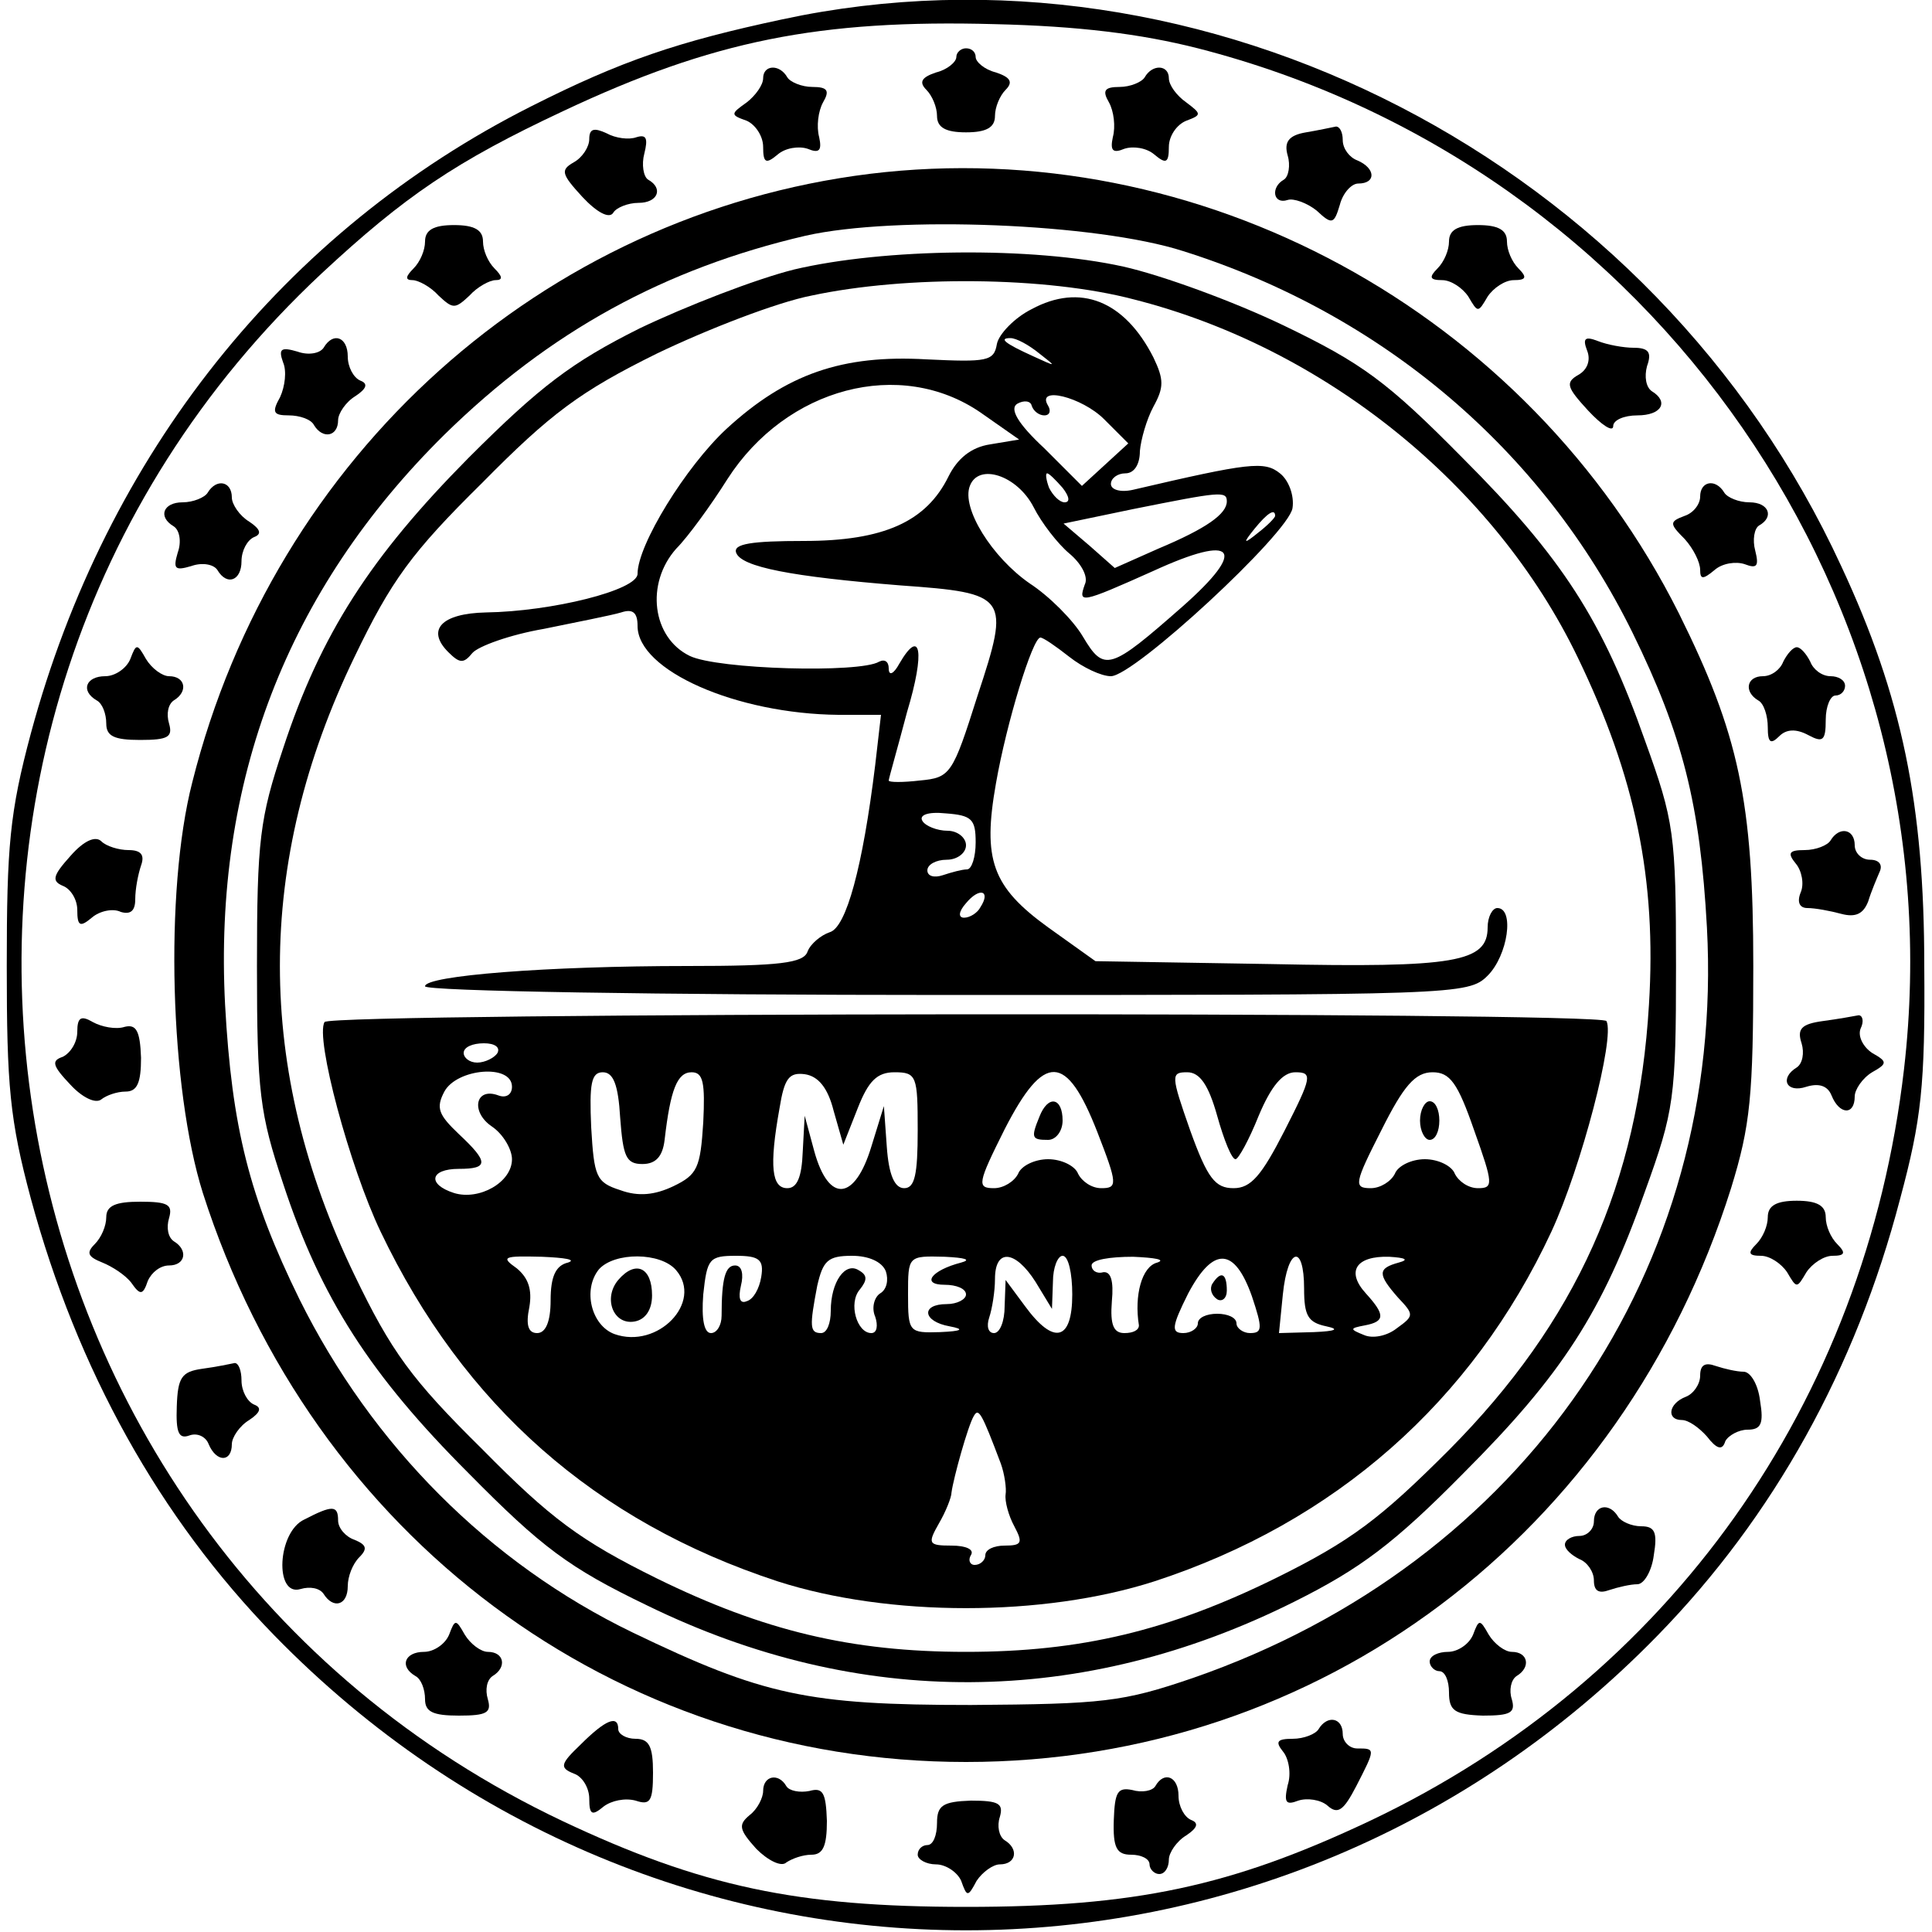
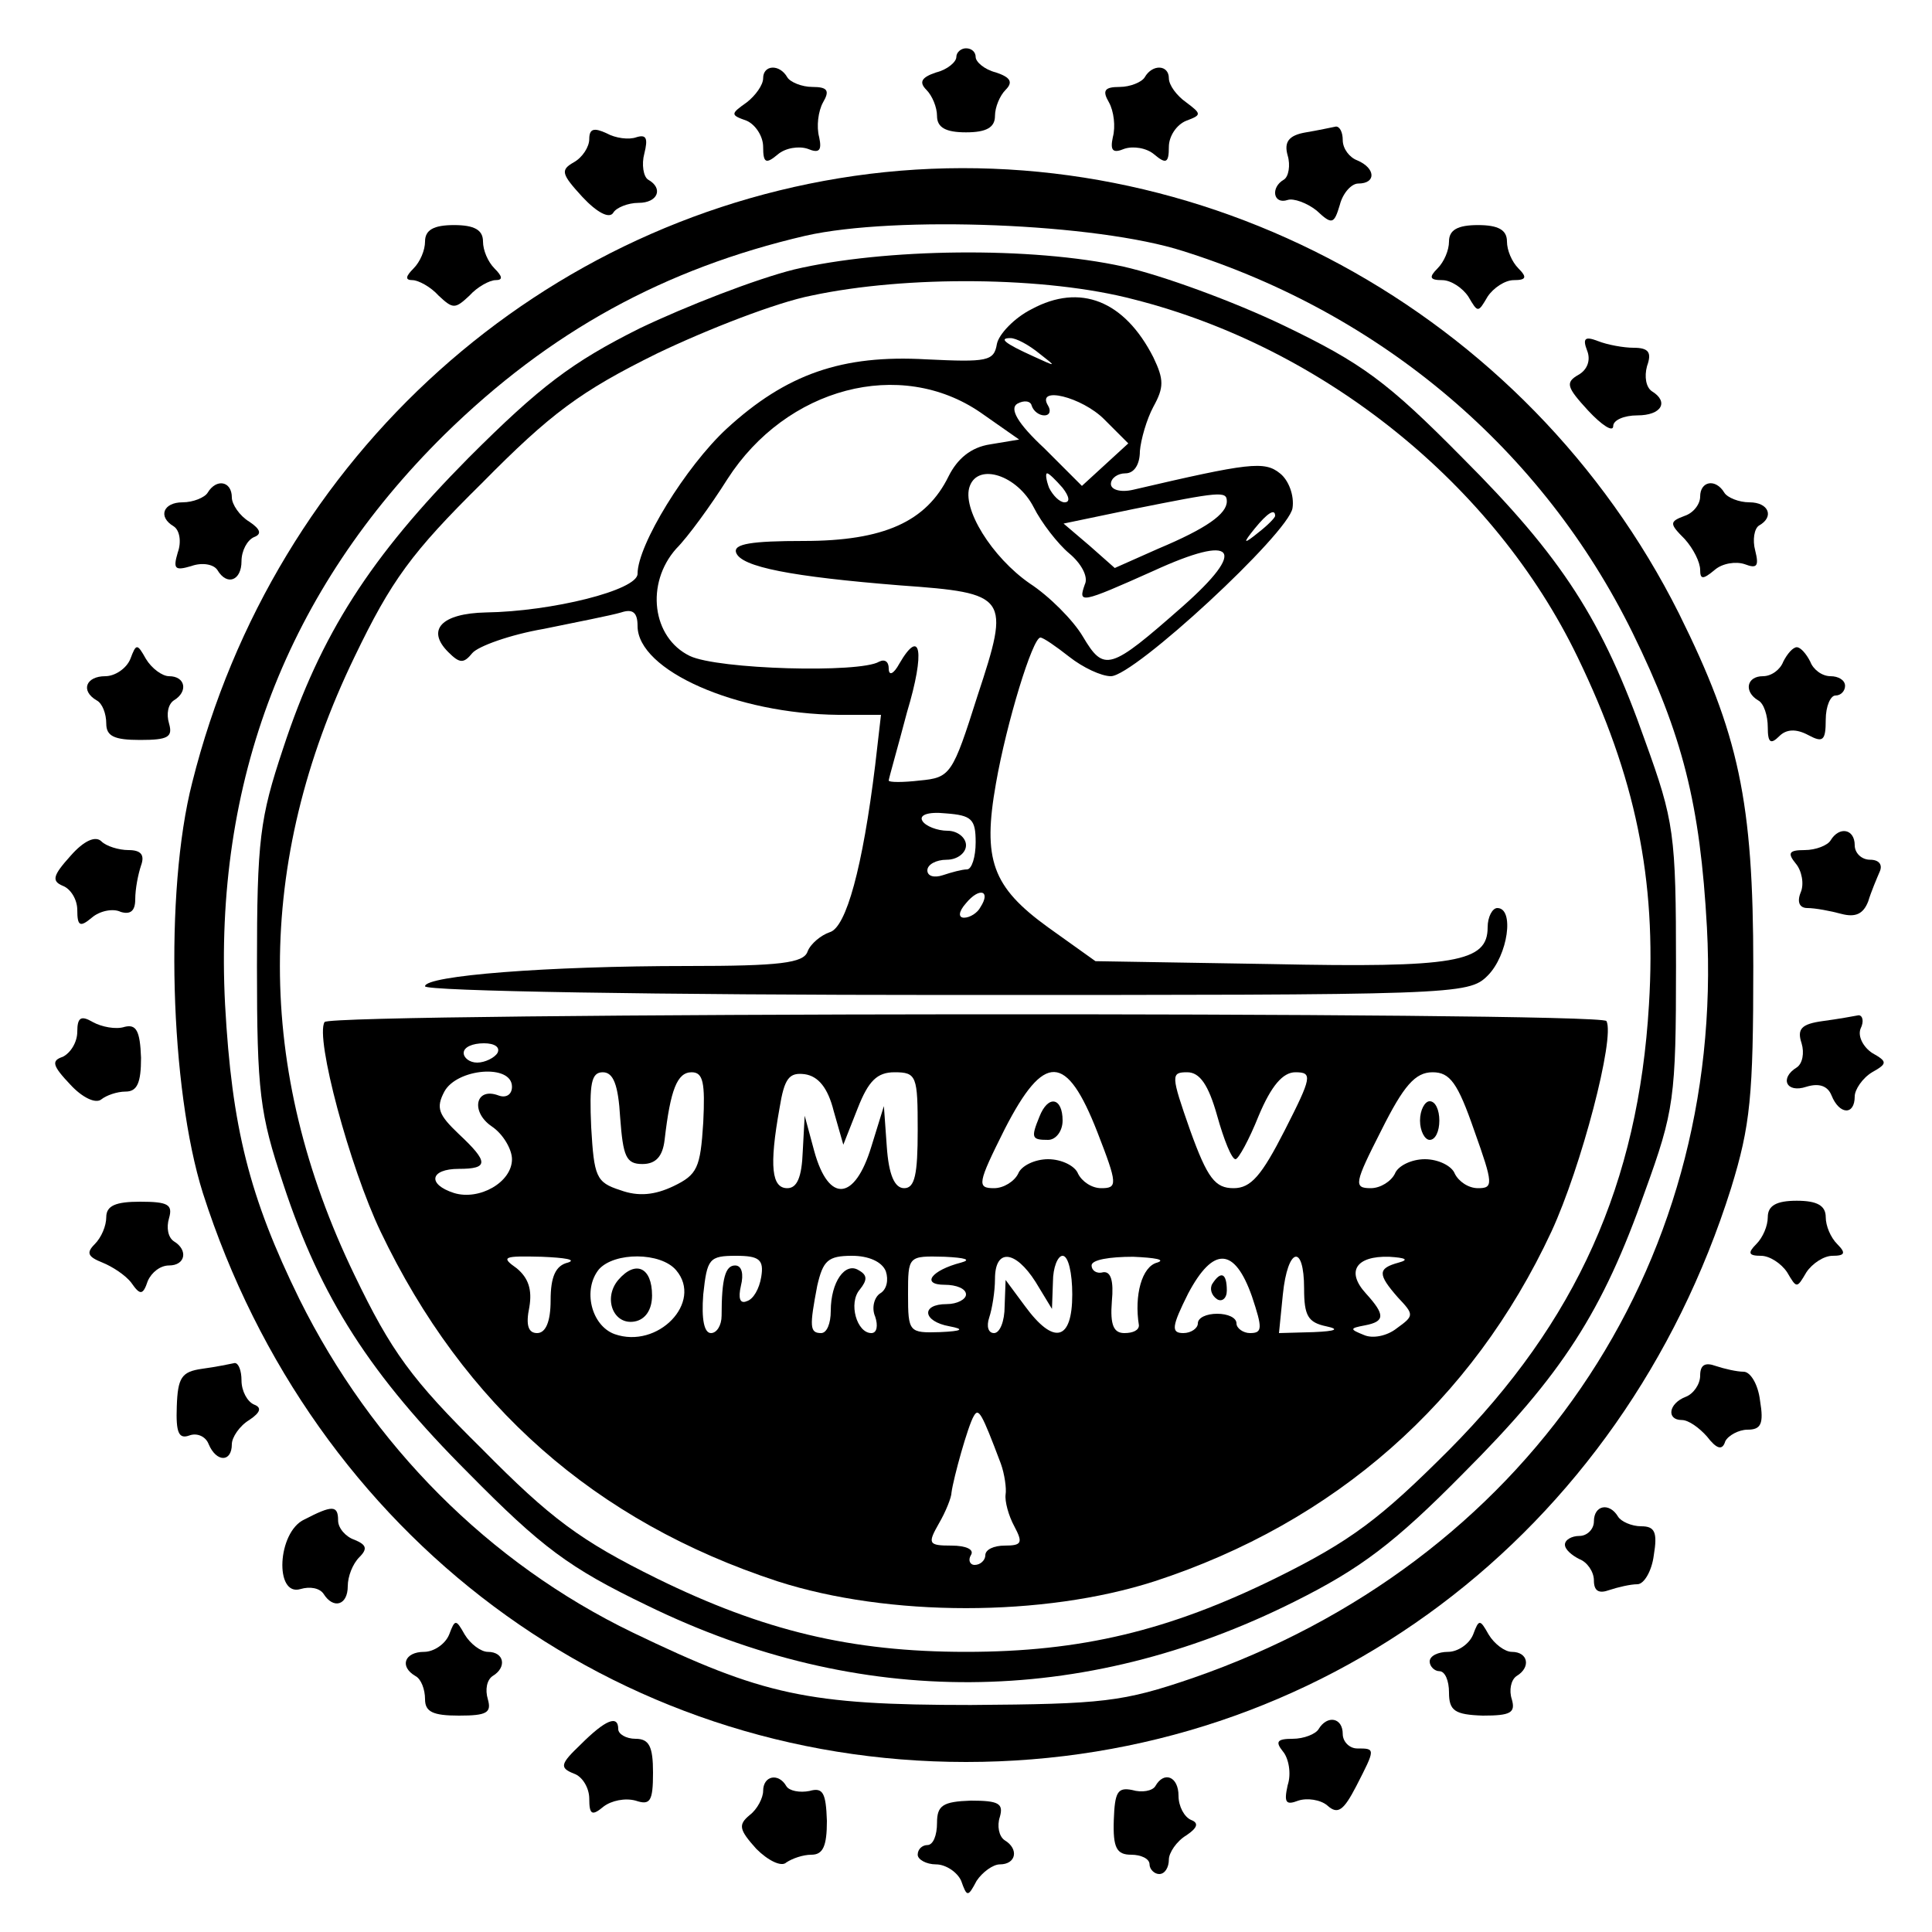
<svg xmlns="http://www.w3.org/2000/svg" version="1.0" width="200pt" height="200pt" viewBox="0 0 200 200" preserveAspectRatio="xMidYMid meet">
  <g transform="translate(0,200) scale(0.1,-0.1)" fill="#000000" stroke="none">
-     <path d="M810 1980 c-108 -23 -167 -43 -260 -90 -256 -129 -440 -360 -518 -649 -22 -82 -25 -117 -25 -241 0 -124 3 -159 25 -241 48 -177 133 -330 252 -452 397 -407 1035 -407 1432 0 120 123 205 276 251 452 22 82 26 117 25 241 0 167 -23 279 -86 414 -193 419 -659 660 -1096 566z m430 -30 c473 -121 787 -575 731 -1057 -40 -345 -243 -631 -553 -778 -144 -68 -243 -89 -418 -89 -175 0 -274 21 -418 89 -624 296 -754 1130 -249 1602 86 80 139 116 250 168 155 73 265 95 447 90 86 -2 151 -10 210 -25z" />
    <path d="M990 1941 c0 -5 -9 -13 -21 -16 -15 -5 -18 -10 -10 -18 6 -6 11 -18 11 -27 0 -12 9 -17 30 -17 21 0 30 5 30 17 0 9 5 21 11 27 8 8 5 13 -10 18 -12 3 -21 11 -21 16 0 5 -4 9 -10 9 -5 0 -10 -4 -10 -9z" />
    <path d="M790 1919 c0 -7 -8 -18 -17 -25 -17 -12 -17 -13 0 -19 9 -4 17 -16 17 -27 0 -17 3 -18 15 -8 8 7 22 9 31 6 12 -5 15 -2 12 12 -3 11 -1 27 4 36 7 12 5 16 -11 16 -11 0 -23 5 -26 10 -8 14 -25 13 -25 -1z" />
    <path d="M1185 1920 c-3 -5 -15 -10 -26 -10 -16 0 -18 -4 -11 -16 5 -9 7 -25 4 -36 -3 -14 0 -17 12 -12 9 3 23 1 31 -6 12 -10 15 -9 15 8 0 11 8 23 18 27 16 6 16 7 0 19 -10 7 -18 18 -18 25 0 14 -17 15 -25 1z" />
    <path d="M610 1856 c0 -8 -7 -19 -16 -24 -14 -8 -13 -12 9 -36 15 -16 28 -23 32 -16 3 5 15 10 26 10 20 0 26 15 10 24 -5 3 -7 16 -4 27 4 16 2 20 -8 17 -8 -3 -22 -1 -31 4 -13 6 -18 5 -18 -6z" />
    <path d="M1352 1863 c-18 -3 -23 -10 -19 -24 3 -10 1 -22 -4 -25 -14 -8 -11 -26 4 -21 6 2 20 -3 30 -11 16 -15 18 -14 24 6 3 12 12 22 19 22 19 0 18 16 -1 24 -8 3 -15 12 -15 21 0 8 -3 14 -7 14 -5 -1 -19 -4 -31 -6z" />
    <path d="M900 1820 c-338 -42 -616 -291 -701 -630 -29 -113 -23 -317 11 -425 114 -356 426 -589 790 -589 366 0 679 235 792 594 20 65 23 95 23 230 0 171 -15 240 -77 365 -157 313 -496 497 -838 455z m325 -80 c206 -65 372 -206 465 -395 52 -106 70 -178 77 -305 19 -354 -189 -658 -532 -777 -73 -25 -93 -27 -230 -28 -169 0 -215 10 -350 75 -149 72 -270 194 -345 345 -52 106 -70 178 -77 305 -12 231 64 429 227 590 109 107 228 172 374 206 93 21 301 13 391 -16z" />
    <path d="M822 1721 c-40 -10 -112 -38 -160 -61 -70 -35 -103 -60 -177 -134 -101 -102 -153 -182 -192 -301 -24 -72 -27 -94 -27 -225 0 -131 3 -153 27 -225 39 -119 91 -199 192 -300 76 -77 104 -98 185 -137 219 -107 450 -106 670 4 68 34 103 60 175 133 102 102 144 167 188 292 30 83 32 96 32 233 0 137 -2 150 -32 233 -44 125 -86 190 -189 293 -78 79 -104 98 -185 137 -52 25 -126 52 -166 61 -95 21 -248 19 -341 -3z m352 -31 c197 -50 373 -192 459 -370 60 -124 82 -230 74 -360 -11 -185 -75 -328 -207 -461 -71 -71 -101 -94 -180 -133 -110 -54 -201 -76 -320 -76 -119 0 -210 22 -320 76 -79 39 -110 62 -181 134 -73 72 -94 101 -132 180 -103 213 -103 427 0 640 38 79 59 108 132 180 71 72 102 95 181 134 52 25 124 53 160 60 98 21 243 20 334 -4z" />
    <path d="M1068 1680 c-18 -9 -34 -26 -36 -36 -3 -18 -10 -19 -73 -16 -87 5 -145 -15 -207 -72 -42 -39 -92 -120 -92 -150 0 -17 -89 -39 -157 -40 -46 -1 -62 -18 -39 -41 12 -12 16 -12 25 -1 6 7 39 19 74 25 34 7 70 14 80 17 12 4 17 0 17 -14 0 -46 102 -91 208 -92 l44 0 -6 -52 c-13 -106 -30 -168 -47 -173 -9 -3 -20 -12 -23 -20 -4 -12 -29 -15 -124 -15 -146 0 -272 -10 -272 -21 0 -5 243 -9 540 -9 527 0 540 0 560 20 21 21 28 70 10 70 -5 0 -10 -9 -10 -20 0 -36 -33 -42 -224 -38 l-182 3 -49 35 c-58 42 -68 70 -54 149 11 63 38 151 46 151 3 0 16 -9 30 -20 14 -11 33 -20 43 -20 24 0 184 148 188 174 2 13 -4 29 -13 36 -16 13 -32 11 -152 -17 -13 -3 -23 0 -23 6 0 6 7 11 15 11 9 0 15 9 15 23 1 12 7 33 14 46 11 20 11 28 0 51 -30 59 -76 77 -126 50z m8 -46 c18 -14 18 -14 -6 -3 -31 14 -36 19 -24 19 6 0 19 -7 30 -16z m-61 -61 l40 -28 -30 -5 c-20 -3 -34 -15 -43 -33 -23 -47 -67 -67 -150 -67 -54 0 -73 -3 -70 -12 5 -15 58 -25 170 -34 112 -8 114 -11 80 -114 -26 -82 -28 -85 -60 -88 -17 -2 -32 -2 -32 0 0 2 9 33 19 71 19 63 14 88 -8 50 -6 -11 -11 -13 -11 -5 0 7 -4 10 -10 7 -20 -12 -167 -8 -196 6 -39 19 -46 75 -14 111 12 12 36 45 53 72 61 95 179 126 262 69z m66 -3 c6 0 7 5 4 10 -13 21 35 9 58 -14 l25 -25 -24 -22 -24 -22 -39 39 c-28 26 -36 41 -28 46 7 4 14 3 15 -2 2 -6 8 -10 13 -10z m-11 -95 c8 -16 25 -38 37 -48 12 -10 20 -24 16 -32 -7 -20 -5 -20 71 14 85 39 98 23 30 -37 -75 -66 -81 -68 -103 -31 -10 17 -35 42 -55 55 -39 27 -71 78 -62 101 9 24 49 11 66 -22z m30 20 c7 -9 8 -15 2 -15 -5 0 -12 7 -16 15 -3 8 -4 15 -2 15 2 0 9 -7 16 -15z m170 -14 c0 -13 -21 -28 -71 -49 l-45 -20 -26 23 -27 23 72 15 c90 18 97 19 97 8z m50 -15 c0 -2 -8 -10 -17 -17 -16 -13 -17 -12 -4 4 13 16 21 21 21 13z m-310 -338 c0 -15 -4 -28 -9 -28 -5 0 -16 -3 -25 -6 -9 -3 -16 -1 -16 5 0 6 9 11 20 11 11 0 20 7 20 15 0 8 -9 15 -19 15 -11 0 -23 5 -26 10 -4 6 5 10 24 8 27 -2 31 -6 31 -30z m5 -67 c-3 -6 -11 -11 -17 -11 -6 0 -6 6 2 15 14 17 26 13 15 -4z" />
    <path d="M336 942 c-10 -16 26 -150 58 -217 86 -180 222 -300 411 -362 115 -37 275 -37 390 0 187 61 329 186 411 362 31 67 66 201 57 218 -6 10 -1320 9 -1327 -1z m179 -32 c-3 -5 -13 -10 -21 -10 -8 0 -14 5 -14 10 0 6 9 10 21 10 11 0 17 -4 14 -10z m15 -35 c0 -8 -6 -12 -14 -9 -24 9 -29 -17 -7 -32 12 -8 21 -24 21 -34 0 -24 -34 -43 -60 -35 -28 9 -25 25 5 25 31 0 31 7 0 36 -21 20 -24 27 -15 44 13 24 70 29 70 5z m112 -32 c3 -40 6 -48 23 -48 14 0 21 8 23 25 6 52 13 70 28 70 12 0 14 -11 12 -52 -3 -47 -6 -54 -31 -66 -19 -9 -36 -11 -55 -4 -25 8 -27 14 -30 65 -2 45 0 57 12 57 11 0 16 -13 18 -47z m221 7 l10 -35 15 38 c11 28 20 37 38 37 23 0 24 -4 24 -60 0 -46 -3 -60 -14 -60 -10 0 -16 14 -18 43 l-3 42 -13 -42 c-17 -56 -44 -59 -59 -5 l-10 37 -2 -37 c-1 -27 -6 -38 -16 -38 -16 0 -19 22 -8 83 5 31 10 37 26 35 14 -2 24 -14 30 -38z m273 -22 c21 -54 21 -58 4 -58 -10 0 -20 7 -24 15 -3 8 -17 15 -31 15 -14 0 -28 -7 -31 -15 -4 -8 -15 -15 -25 -15 -18 0 -17 5 11 61 41 80 64 79 96 -3z m124 17 c7 -25 15 -45 19 -45 3 0 14 20 24 45 13 31 25 45 38 45 18 0 17 -5 -11 -60 -24 -47 -35 -60 -53 -60 -19 0 -27 10 -45 60 -20 57 -20 60 -3 60 13 0 22 -13 31 -45z m266 -15 c20 -56 20 -60 4 -60 -10 0 -20 7 -24 15 -3 8 -17 15 -31 15 -14 0 -28 -7 -31 -15 -4 -8 -15 -15 -25 -15 -18 0 -17 5 11 60 23 46 35 60 53 60 18 0 26 -11 43 -60z m-938 -137 c-13 -3 -18 -15 -18 -39 0 -22 -5 -34 -14 -34 -9 0 -12 8 -8 27 3 18 -1 30 -13 40 -17 12 -14 13 26 12 24 -1 36 -3 27 -6z m112 -8 c28 -33 -19 -82 -64 -66 -24 9 -33 46 -16 67 16 18 64 18 80 -1z m88 -7 c-2 -12 -8 -23 -15 -25 -7 -3 -9 3 -6 16 3 12 1 21 -6 21 -10 0 -14 -13 -14 -52 0 -10 -5 -18 -11 -18 -7 0 -10 14 -8 40 4 37 6 40 34 40 24 0 29 -4 26 -22z m129 6 c3 -9 1 -19 -6 -23 -6 -4 -9 -15 -5 -24 3 -9 2 -17 -4 -17 -15 0 -24 31 -12 45 8 10 8 15 -1 20 -14 9 -29 -12 -29 -42 0 -13 -4 -23 -10 -23 -12 0 -12 7 -4 49 6 26 11 31 36 31 17 0 31 -6 35 -16z m78 9 c-31 -8 -42 -23 -17 -23 12 0 22 -4 22 -10 0 -5 -9 -10 -20 -10 -27 0 -25 -18 3 -23 16 -3 13 -5 -10 -6 -32 -1 -33 0 -33 39 0 40 0 40 38 39 21 -1 28 -3 17 -6z m77 -20 l17 -28 1 28 c0 15 5 27 10 27 6 0 10 -18 10 -40 0 -48 -19 -53 -49 -12 l-20 27 -1 -27 c0 -16 -5 -28 -11 -28 -6 0 -8 7 -5 16 3 9 6 27 6 40 0 32 21 30 42 -3z m126 20 c-16 -4 -24 -34 -19 -65 0 -5 -6 -8 -15 -8 -11 0 -15 8 -13 33 2 21 -1 31 -9 30 -7 -2 -12 2 -12 7 0 6 19 9 43 9 23 -1 34 -3 25 -6z m98 -35 c11 -33 11 -38 -2 -38 -7 0 -14 5 -14 10 0 6 -9 10 -20 10 -11 0 -20 -4 -20 -10 0 -5 -7 -10 -15 -10 -13 0 -12 7 5 41 26 49 48 48 66 -3z m54 8 c0 -28 4 -35 23 -39 14 -3 10 -5 -13 -6 l-36 -1 4 40 c5 49 22 53 22 6z m98 27 c-22 -6 -22 -12 -1 -36 17 -18 17 -19 -1 -32 -10 -8 -25 -11 -34 -7 -15 6 -15 7 1 10 21 4 21 11 1 33 -21 23 -10 39 24 38 17 -1 21 -3 10 -6z m-412 -208 c4 -11 6 -26 5 -32 -1 -7 3 -22 9 -33 9 -17 8 -20 -10 -20 -11 0 -20 -4 -20 -10 0 -5 -5 -10 -11 -10 -5 0 -7 5 -4 10 4 6 -5 10 -20 10 -24 0 -25 2 -13 23 7 12 13 27 13 32 2 15 17 69 23 79 5 9 8 4 28 -49z" />
    <path d="M1076 844 c-9 -22 -8 -24 9 -24 8 0 15 9 15 20 0 24 -15 27 -24 4z" />
    <path d="M1470 840 c0 -11 5 -20 10 -20 6 0 10 9 10 20 0 11 -4 20 -10 20 -5 0 -10 -9 -10 -20z" />
    <path d="M640 675 c-16 -19 -5 -47 17 -43 11 2 18 12 18 27 0 29 -17 37 -35 16z" />
    <path d="M1255 671 c-3 -5 -1 -12 5 -16 5 -3 10 1 10 9 0 18 -6 21 -15 7z" />
    <path d="M440 1750 c0 -9 -5 -21 -12 -28 -8 -8 -9 -12 -1 -12 6 0 19 -7 27 -16 15 -14 17 -14 32 0 8 9 21 16 27 16 8 0 7 4 -1 12 -7 7 -12 19 -12 28 0 12 -9 17 -30 17 -21 0 -30 -5 -30 -17z" />
    <path d="M1500 1750 c0 -9 -5 -21 -12 -28 -9 -9 -8 -12 5 -12 9 0 21 -8 27 -17 10 -17 10 -17 20 0 6 9 18 17 27 17 13 0 14 3 5 12 -7 7 -12 19 -12 28 0 12 -9 17 -30 17 -21 0 -30 -5 -30 -17z" />
-     <path d="M335 1640 c-4 -6 -16 -8 -27 -4 -17 5 -20 3 -15 -11 4 -9 2 -25 -3 -36 -9 -16 -7 -19 9 -19 11 0 23 -4 26 -10 9 -15 25 -12 25 5 0 7 8 19 18 25 12 8 13 13 5 16 -7 3 -13 14 -13 25 0 20 -15 26 -25 9z" />
    <path d="M1643 1637 c4 -10 0 -20 -9 -25 -14 -8 -12 -13 10 -37 14 -15 26 -23 26 -16 0 6 11 11 25 11 25 0 33 14 15 25 -6 4 -8 15 -5 26 5 14 2 19 -14 19 -10 0 -27 3 -37 7 -13 5 -16 3 -11 -10z" />
    <path d="M215 1490 c-3 -5 -15 -10 -26 -10 -20 0 -26 -15 -9 -25 6 -4 8 -16 4 -27 -5 -17 -3 -19 14 -14 11 4 23 2 27 -4 10 -17 25 -11 25 9 0 11 6 22 13 25 8 3 7 8 -5 16 -10 6 -18 18 -18 25 0 17 -16 20 -25 5z" />
    <path d="M1760 1486 c0 -8 -7 -17 -16 -20 -16 -6 -16 -8 0 -24 9 -10 16 -24 16 -32 0 -10 3 -10 15 0 8 7 22 9 31 6 13 -5 15 -2 11 14 -3 11 -1 23 4 26 16 9 10 24 -10 24 -11 0 -23 5 -26 10 -9 15 -25 12 -25 -4z" />
    <path d="M135 1318 c-4 -10 -16 -18 -26 -18 -20 0 -26 -15 -9 -25 6 -3 10 -14 10 -24 0 -13 8 -17 35 -17 29 0 34 3 30 17 -3 10 -1 20 5 24 15 9 12 25 -5 25 -7 0 -18 8 -24 18 -9 16 -10 16 -16 0z" />
    <path d="M1846 1315 c-3 -8 -12 -15 -21 -15 -17 0 -20 -16 -5 -25 6 -3 10 -16 10 -28 0 -16 3 -18 12 -9 7 7 17 8 30 1 15 -8 18 -6 18 16 0 14 5 25 10 25 6 0 10 5 10 10 0 6 -7 10 -15 10 -9 0 -18 7 -21 15 -4 8 -10 15 -14 15 -4 0 -10 -7 -14 -15z" />
    <path d="M73 1114 c-18 -20 -20 -26 -8 -31 8 -3 15 -14 15 -25 0 -17 3 -18 15 -8 8 7 22 10 30 6 10 -3 15 1 15 13 0 11 3 26 6 35 4 11 0 16 -13 16 -10 0 -23 4 -28 9 -6 6 -18 1 -32 -15z" />
    <path d="M1895 1130 c-3 -5 -15 -10 -27 -10 -16 0 -18 -3 -9 -14 6 -7 9 -21 5 -30 -4 -10 -1 -16 7 -16 8 0 24 -3 35 -6 15 -4 23 0 28 13 3 10 9 24 12 31 3 7 -1 12 -10 12 -9 0 -16 7 -16 15 0 17 -16 20 -25 5z" />
    <path d="M80 932 c0 -11 -7 -22 -15 -26 -12 -4 -11 -9 8 -29 12 -13 26 -20 32 -15 5 4 16 8 25 8 12 0 16 9 16 35 -1 28 -5 35 -17 32 -9 -3 -24 0 -33 5 -12 7 -16 5 -16 -10z" />
    <path d="M1887 943 c-22 -3 -27 -8 -22 -23 3 -10 1 -21 -5 -25 -18 -11 -11 -27 10 -20 13 4 22 1 26 -9 8 -20 24 -21 24 -1 0 7 8 19 18 25 16 9 16 11 0 20 -9 6 -15 17 -12 25 4 8 2 14 -2 14 -5 -1 -22 -4 -37 -6z" />
    <path d="M110 740 c0 -9 -5 -21 -12 -28 -9 -9 -7 -13 8 -19 10 -4 24 -13 30 -21 9 -13 12 -13 17 2 4 9 13 16 22 16 17 0 20 16 5 25 -6 4 -8 14 -5 24 4 14 -1 17 -30 17 -25 0 -35 -4 -35 -16z" />
    <path d="M1830 740 c0 -9 -5 -21 -12 -28 -9 -9 -8 -12 5 -12 9 0 21 -8 27 -17 10 -17 10 -17 20 0 6 9 18 17 27 17 13 0 14 3 5 12 -7 7 -12 19 -12 28 0 12 -9 17 -30 17 -21 0 -30 -5 -30 -17z" />
    <path d="M209 583 c-21 -3 -25 -9 -26 -39 -1 -27 2 -34 13 -30 8 3 17 -1 20 -9 8 -19 24 -19 24 0 0 7 8 19 18 25 12 8 13 13 5 16 -7 3 -13 14 -13 25 0 10 -3 18 -7 18 -5 -1 -19 -4 -34 -6z" />
    <path d="M1760 576 c0 -9 -7 -19 -15 -22 -18 -7 -20 -24 -4 -24 7 0 18 -8 26 -17 10 -13 16 -15 19 -5 3 6 14 12 23 12 14 0 17 6 13 30 -2 17 -10 30 -17 30 -7 0 -20 3 -29 6 -11 4 -16 1 -16 -10z" />
    <path d="M315 427 c-28 -13 -31 -80 -4 -72 10 3 20 1 24 -5 10 -16 25 -12 25 8 0 10 5 23 12 30 9 9 7 13 -5 18 -9 3 -17 12 -17 20 0 16 -6 16 -35 1z" />
    <path d="M1650 425 c0 -8 -7 -15 -15 -15 -8 0 -15 -4 -15 -9 0 -5 7 -11 15 -15 8 -3 15 -13 15 -22 0 -11 5 -14 16 -10 9 3 22 6 29 6 7 0 15 14 17 30 4 24 1 30 -13 30 -10 0 -21 5 -24 10 -9 15 -25 12 -25 -5z" />
    <path d="M465 308 c-4 -10 -16 -18 -26 -18 -20 0 -26 -15 -9 -25 6 -3 10 -14 10 -24 0 -13 8 -17 35 -17 29 0 34 3 30 17 -3 10 -1 20 5 24 15 9 12 25 -5 25 -7 0 -18 8 -24 18 -9 16 -10 16 -16 0z" />
    <path d="M1525 308 c-4 -10 -16 -18 -26 -18 -10 0 -19 -4 -19 -10 0 -5 5 -10 10 -10 6 0 10 -10 10 -22 0 -19 6 -23 35 -24 29 0 34 3 30 17 -3 9 -1 20 5 24 15 9 12 25 -5 25 -7 0 -18 8 -24 18 -9 16 -10 16 -16 0z" />
    <path d="M601 194 c-21 -20 -22 -24 -7 -30 9 -3 16 -15 16 -26 0 -17 3 -18 15 -8 8 6 22 9 33 6 15 -5 18 -1 18 29 0 27 -4 35 -18 35 -10 0 -18 5 -18 10 0 15 -13 10 -39 -16z" />
    <path d="M1365 210 c-3 -5 -15 -10 -27 -10 -16 0 -18 -3 -10 -13 6 -7 9 -23 5 -35 -4 -18 -2 -21 11 -16 9 3 23 1 30 -5 11 -10 17 -5 30 20 20 39 20 39 1 39 -8 0 -15 7 -15 15 0 17 -16 20 -25 5z" />
    <path d="M790 146 c0 -7 -6 -19 -14 -25 -12 -10 -11 -15 7 -35 12 -12 26 -19 31 -14 6 4 17 8 26 8 12 0 16 9 16 35 -1 29 -4 35 -18 31 -10 -2 -21 0 -24 5 -8 14 -24 11 -24 -5z" />
    <path d="M1196 151 c-3 -5 -14 -7 -24 -4 -15 3 -18 -2 -19 -31 -1 -29 3 -36 18 -36 10 0 19 -4 19 -10 0 -5 5 -10 10 -10 6 0 10 7 10 15 0 7 8 19 18 25 12 8 13 13 5 16 -7 3 -13 14 -13 25 0 20 -15 26 -24 10z" />
    <path d="M970 113 c0 -13 -4 -23 -10 -23 -5 0 -10 -4 -10 -10 0 -5 9 -10 19 -10 10 0 22 -8 26 -17 6 -17 7 -17 16 0 6 9 17 17 24 17 17 0 20 16 5 25 -6 4 -8 15 -5 24 4 14 -1 17 -30 17 -29 -1 -35 -5 -35 -23z" />
  </g>
</svg>